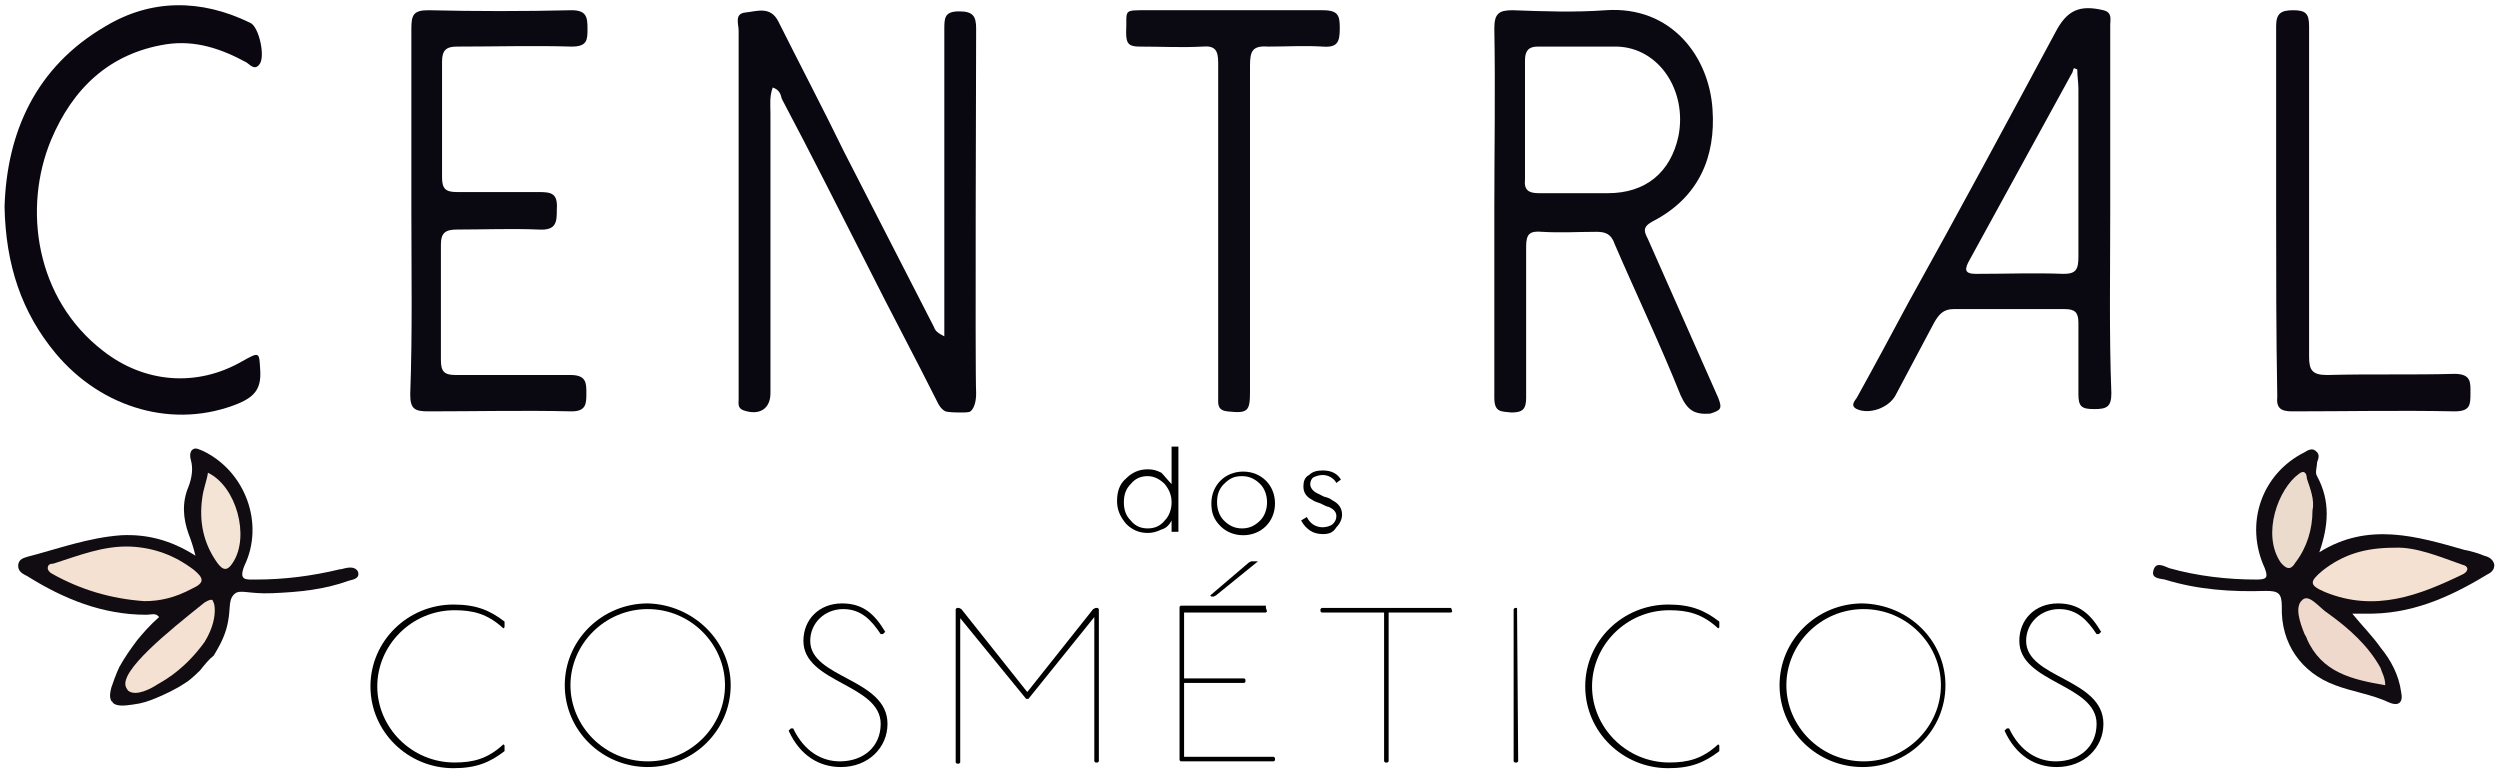
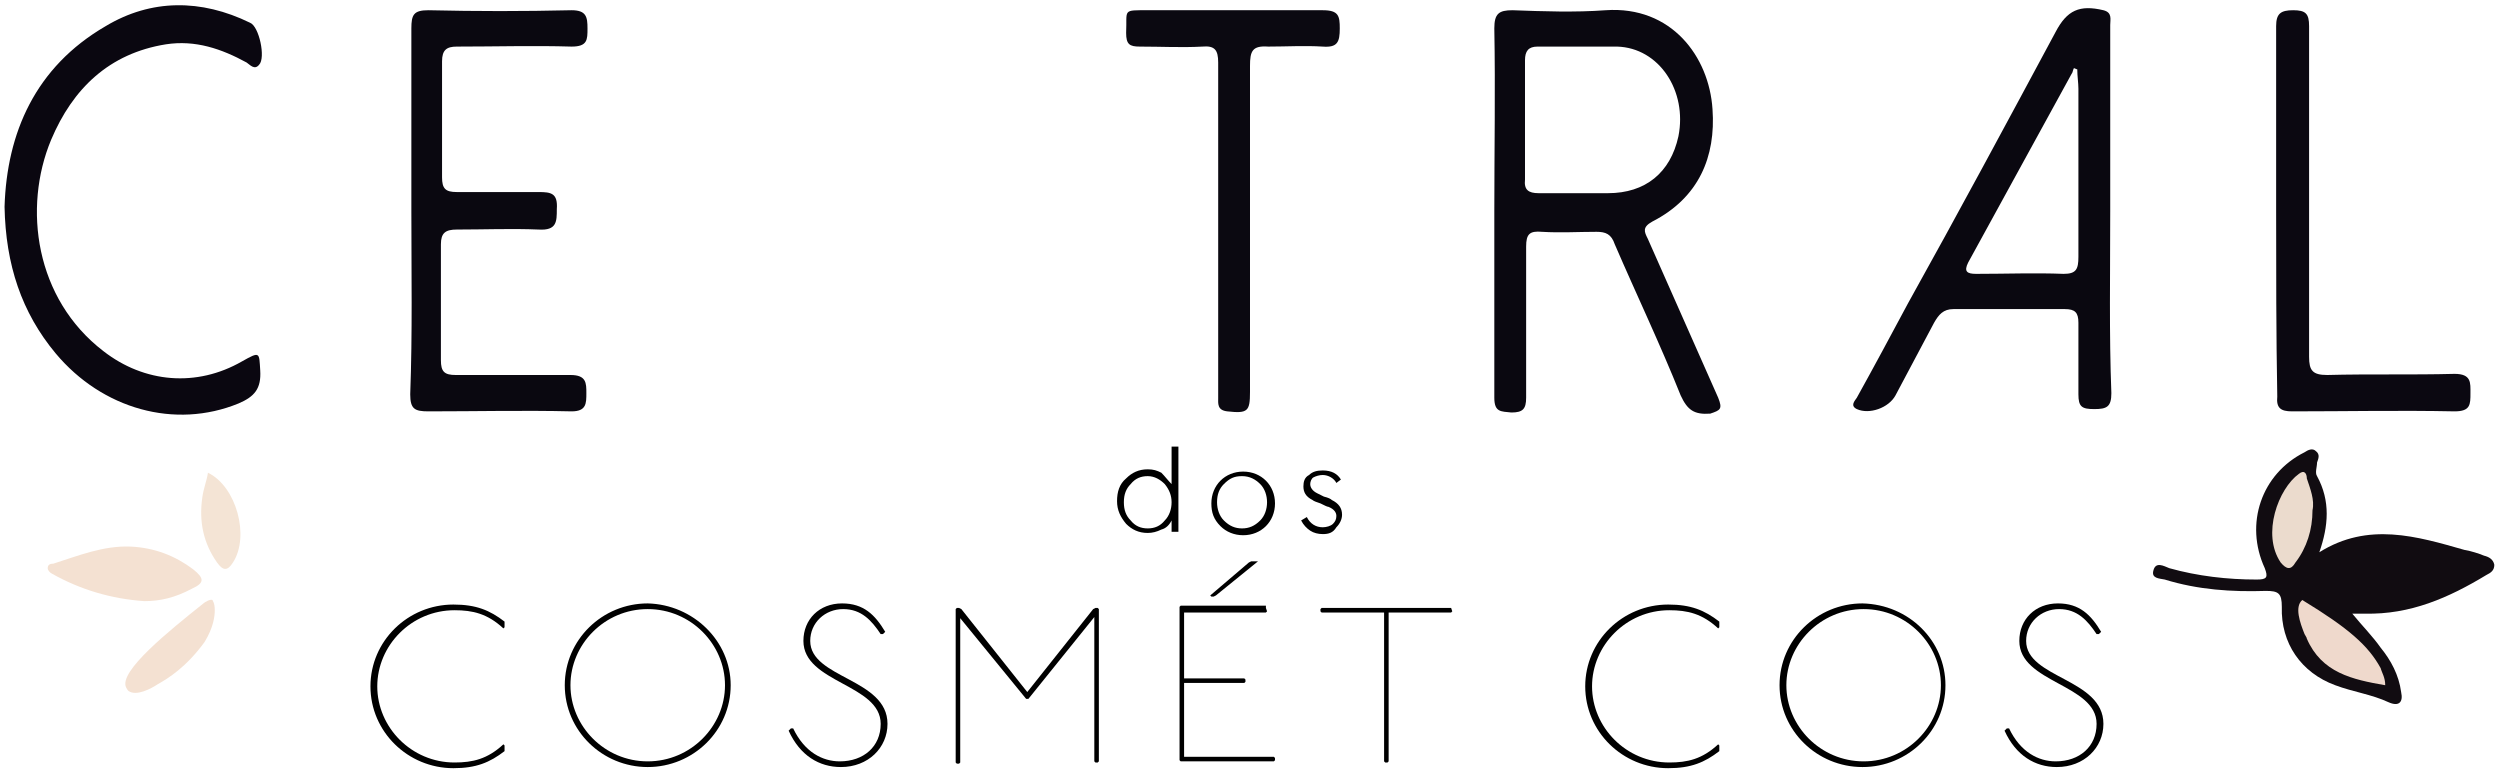
<svg xmlns="http://www.w3.org/2000/svg" width="220" height="68" viewBox="0 0 220 68" fill="none">
-   <path d="M68 7.7C67.7 8.5 67.8 9.3 67.8 10C67.8 18.2 67.8 26.4 67.8 34.6C67.8 36 66.8 36.6 65.4 36.1C64.9 35.9 65 35.5 65 35.2C65 33.7 65 32.3 65 30.9C65 21.5 65 12 65 2.7C65 2.1 64.6 1.2 65.6 1.1C66.6 1 67.8 0.5 68.5 1.9C70.4 5.7 72.4 9.5 74.3 13.4C76.9 18.5 79.6 23.7 82.2 28.8C82.3 29.1 82.5 29.3 83.1 29.6C83.1 28.8 83.1 28 83.1 27.2C83.1 19 83.1 10.8 83.1 2.6C83.1 1.6 83.1 1 84.4 1C85.6 1 85.9 1.4 85.9 2.5C85.9 4.4 85.8 32.7 85.9 34.6C85.9 34.8 85.9 35.8 85.4 36.2C85.3 36.3 84.9 36.3 84.4 36.3C83.5 36.3 83.2 36.2 83.2 36.2C82.8 36 82.6 35.6 82.5 35.4C80.5 31.4 78.4 27.5 76.4 23.5C73.9 18.6 71.4 13.6 68.8 8.7C68.7 8.3 68.6 7.9 68 7.7Z" fill="#090810" />
  <path d="M36.2 18.6C36.2 13.2 36.2 7.9 36.2 2.5C36.2 1.3 36.4 0.9 37.7 0.9C41.9 1 46.1 1 50.3 0.9C51.6 0.9 51.7 1.5 51.7 2.5C51.7 3.5 51.7 4.1 50.3 4.1C47 4 43.6 4.1 40.2 4.1C39.3 4.1 38.9 4.4 38.9 5.4C38.9 8.8 38.9 12.2 38.9 15.6C38.9 16.6 39.2 16.9 40.2 16.9C42.6 16.9 45 16.9 47.4 16.9C48.5 16.9 49.1 17 49 18.4C49 19.5 49 20.3 47.4 20.2C45 20.1 42.6 20.2 40.2 20.2C39.2 20.2 38.8 20.5 38.8 21.5C38.8 24.9 38.8 28.3 38.8 31.7C38.8 32.7 39.1 33 40.1 33C43.4 33 46.8 33 50.2 33C51.6 33 51.6 33.7 51.6 34.6C51.6 35.5 51.6 36.2 50.3 36.2C46.1 36.1 41.9 36.2 37.7 36.2C36.5 36.2 36.1 36 36.1 34.7C36.3 29.3 36.2 23.9 36.2 18.6Z" fill="#0A0810" />
  <path d="M0.4 18.2C0.6 11.7 3.1 5.9 9.3 2.3C13.3 -0.1 17.7 -0.1 22 2C22.8 2.3 23.4 5.1 22.8 5.7C22.4 6.2 22 5.7 21.7 5.5C19.5 4.3 17.2 3.5 14.6 3.9C9.6 4.7 6.4 7.8 4.5 12.3C2 18.3 3.1 26.3 9.1 30.9C12.7 33.7 17.3 34.1 21.3 31.8C22.9 30.9 22.8 31 22.9 32.6C23 34.2 22.4 34.9 21 35.5C15.4 37.8 9 36 4.9 31.1C1.9 27.5 0.5 23.3 0.4 18.2Z" fill="#0A0710" />
  <path d="M107.2 20C107.2 15.1 107.2 10.3 107.2 5.5C107.2 4.4 106.9 4 105.8 4.1C104 4.2 102.2 4.1 100.3 4.1C99.4 4.1 99.1 3.9 99.1 2.9C99.2 0.8 98.7 0.9 101.1 0.9C106.2 0.9 111.3 0.9 116.4 0.9C117.8 0.9 117.9 1.4 117.9 2.5C117.9 3.7 117.7 4.2 116.4 4.1C114.8 4 113.2 4.1 111.6 4.1C110.2 4 110 4.5 110 5.8C110 15.4 110 24.9 110 34.5C110 36.2 109.8 36.4 108 36.2C107.1 36.1 107.2 35.5 107.2 35C107.2 30 107.2 25 107.2 20Z" fill="#0B0911" />
  <path d="M200.3 18.5C200.3 13.1 200.3 7.7 200.3 2.3C200.3 1.2 200.7 0.9 201.8 0.9C202.9 0.9 203.2 1.2 203.2 2.3C203.2 12 203.2 21.7 203.2 31.4C203.2 32.6 203.5 33 204.8 33C208.5 32.9 212.2 33 216 32.9C217.5 32.9 217.4 33.7 217.4 34.6C217.4 35.6 217.4 36.2 216 36.2C211.2 36.1 206.5 36.2 201.7 36.2C200.7 36.2 200.3 35.9 200.4 34.9C200.3 29.4 200.3 23.9 200.3 18.5Z" fill="#0B0811" />
  <path d="M151.2 35C149.1 30.3 147.1 25.7 145 21C144.7 20.4 144.5 20 145.4 19.5C149.5 17.4 151 13.8 150.7 9.6C150.4 5 147.1 0.5 141.3 0.9C138.6 1.1 135.8 1 133.1 0.9C131.9 0.9 131.5 1.2 131.5 2.5C131.6 7.9 131.5 13.2 131.5 18.6C131.5 24.1 131.5 29.5 131.5 35C131.5 36.3 132.1 36.2 133 36.3C134 36.3 134.3 36 134.3 35C134.3 30.6 134.3 26.1 134.3 21.7C134.3 20.6 134.6 20.3 135.7 20.4C137.3 20.5 138.9 20.4 140.5 20.4C141.3 20.4 141.8 20.6 142.1 21.5C144 25.9 146.1 30.3 147.9 34.8C148.5 36.1 149.1 36.5 150.5 36.4C151.4 36.1 151.6 36 151.2 35ZM141.5 17C139.5 17 137.4 17 135.4 17C134.5 17 134.1 16.7 134.2 15.8C134.2 14 134.2 12.2 134.2 10.4C134.2 8.7 134.2 7 134.2 5.3C134.2 4.5 134.5 4.1 135.3 4.1C137.6 4.1 140 4.1 142.3 4.1C146 4.2 148.5 8 147.7 12C147 15.2 144.8 17 141.5 17Z" fill="#0A0810" />
  <path d="M185.7 18.6C185.7 13.1 185.7 7.7 185.7 2.2C185.7 1.7 185.9 1.1 185.1 0.9C183 0.4 181.9 0.9 180.9 2.8C176.6 10.8 172.3 18.8 167.9 26.7C166.4 29.5 164.9 32.3 163.4 35C163.2 35.3 162.8 35.7 163.4 36C164.5 36.5 166.2 35.9 166.8 34.8C167.9 32.7 169.1 30.5 170.2 28.4C170.6 27.7 171 27.2 171.9 27.2C175.2 27.2 178.5 27.2 181.7 27.2C182.6 27.2 182.9 27.5 182.9 28.4C182.9 30.5 182.9 32.6 182.9 34.7C182.9 35.8 183.2 36 184.3 36C185.4 36 185.8 35.8 185.8 34.6C185.6 29.4 185.7 24 185.7 18.6ZM181.6 24.1C179.1 24 176.5 24.1 173.9 24.1C173.1 24.1 172.8 23.9 173.2 23.1C176.2 17.6 179.3 12 182.3 6.5C182.4 6.4 182.4 6.2 182.5 6C182.6 6 182.7 6.1 182.8 6.1C182.8 6.7 182.9 7.3 182.9 7.8C182.9 12.7 182.9 17.7 182.9 22.6C182.9 23.7 182.7 24.1 181.6 24.1Z" fill="#0A0810" />
  <path d="M204.1 48.6C208.4 45.9 212.7 47.2 216.9 48.4C217.5 48.5 218.1 48.7 218.6 48.9C219 49 219.4 49.2 219.5 49.7C219.5 50.2 219.2 50.4 218.8 50.6C215.5 52.6 212.1 54.1 208.1 54C207.8 54 207.6 54 207 54C207.9 55.1 208.8 56 209.5 57C210.4 58.1 211.1 59.4 211.3 60.9C211.5 61.8 211.1 62.2 210.2 61.8C208.7 61.1 207.1 60.9 205.5 60.3C202.5 59.2 200.7 56.6 200.8 53.4C200.8 52.2 200.5 52 199.4 52C196.4 52.1 193.4 51.9 190.5 51C190 50.9 189.3 50.9 189.5 50.2C189.7 49.4 190.4 49.8 190.9 50C193.4 50.7 196 51 198.6 51C199.5 51 199.6 50.8 199.3 50C197.5 46.1 199 41.7 202.8 39.8C203.1 39.6 203.5 39.4 203.8 39.7C204.2 40 204 40.4 203.9 40.7C203.9 41.1 203.7 41.6 203.9 41.9C205.1 44.1 204.9 46.3 204.1 48.6Z" fill="#110C11" />
-   <path d="M210.7 48.2C212.6 48.1 214.7 49 216.7 49.7C217.2 49.8 217.3 50.2 216.8 50.5C212.9 52.4 209 53.9 204.6 52.1C203.2 51.5 203.2 51.2 204.4 50.2C206.2 48.8 208.1 48.2 210.7 48.2Z" fill="#F4E1D2" />
-   <path d="M209.9 60.3C207 59.8 204.3 59.2 203 56.2C203 56.1 202.9 56 202.8 55.8C202.4 54.8 201.9 53.4 202.6 52.8C203.2 52.2 204.1 53.5 204.9 54C206.7 55.3 208.4 56.8 209.5 58.8C209.6 59.2 209.9 59.6 209.9 60.3Z" fill="#EFD9CC" />
+   <path d="M209.9 60.3C207 59.8 204.3 59.2 203 56.2C203 56.1 202.9 56 202.8 55.8C202.4 54.8 201.9 53.4 202.6 52.8C206.7 55.3 208.4 56.8 209.5 58.8C209.6 59.2 209.9 59.6 209.9 60.3Z" fill="#EFD9CC" />
  <path d="M203.5 44.9C203.5 46.6 203 48.2 202 49.5C201.6 50.2 201.2 50.1 200.7 49.5C199 47 200.5 43 202.3 41.7C202.8 41.3 203 41.7 203 42.1C203.3 43 203.7 44 203.5 44.9Z" fill="#EBDBCD" />
-   <path d="M10.5 58.7C11 57.8 11.5 57.1 12.1 56.3C12.6 55.7 13.2 55 14 54.3C13.7 53.9 13.3 54.1 12.9 54.1C9 54.1 5.6 52.7 2.4 50.7C2 50.5 1.6 50.3 1.6 49.8C1.6 49.2 2.1 49.1 2.4 49C5.1 48.3 7.8 47.3 10.7 47.1C12.9 47 15 47.5 17.2 48.9C17 48.1 16.8 47.5 16.6 47C16.1 45.6 16 44.2 16.6 42.8C16.9 42 17 41.2 16.8 40.5C16.7 40.2 16.7 39.8 16.9 39.6C17.2 39.3 17.6 39.6 17.9 39.7C21.6 41.5 23.3 46.1 21.5 49.8C21 51.1 21.6 51 22.5 51C25 51 27.4 50.7 29.9 50.1C30.1 50.1 30.3 50 30.4 50C30.8 49.9 31.3 49.9 31.5 50.3C31.7 50.9 31.1 51 30.7 51.1C28.5 51.9 26.3 52.1 24 52.2C21.8 52.3 21.1 51.8 20.6 52.3C20 52.9 20.4 53.7 19.9 55.4C19.6 56.4 19.1 57.2 18.8 57.7C18.4 58 18 58.5 17.6 59C17 59.6 16.5 60 16.3 60.1C15.4 60.7 14.5 61.1 13.8 61.4C13.1 61.7 12.5 61.9 11.7 62C11 62.1 10.2 62.2 9.9 61.8C9.9 61.8 9.9 61.7 9.8 61.7C9.6 61.3 9.7 60.9 9.8 60.5C10.2 59.3 10.5 58.7 10.5 58.7Z" fill="#100C11" />
  <path d="M12.7 52.9C9.8 52.7 7.1 51.9 4.6 50.5C4.4 50.4 4.2 50.2 4.2 50C4.2 49.7 4.4 49.6 4.7 49.6C6.9 48.9 9.1 48 11.5 48.1C13.6 48.2 15.4 48.9 17 50.1C18 50.9 18 51.3 16.9 51.8C15.4 52.6 14.1 52.9 12.7 52.9Z" fill="#F4E1D2" />
  <path d="M18.3 41.6C20.8 42.8 22 47.2 20.5 49.5C20 50.3 19.6 50.2 19.1 49.5C17.9 47.8 17.5 45.9 17.8 43.8C17.9 43 18.2 42.3 18.3 41.6Z" fill="#F4E4D5" />
  <path d="M18 56.5C18.8 55.2 18.9 54.2 18.9 53.7C18.9 53 18.7 52.9 18.7 52.8C18.5 52.7 18 53 17.9 53.1C14.9 55.5 10.4 59.1 11.1 60.5C11.2 60.7 11.3 60.8 11.3 60.8C12 61.3 13.3 60.6 13.9 60.2C14.8 59.7 16.4 58.7 18 56.5Z" fill="#F4E1D2" />
  <path d="M44.3 55.3C42.9 54 41.6 53.7 40 53.7C36.2 53.7 33.2 56.8 33.2 60.4C33.2 64 36.2 67.1 40 67.1C41.6 67.1 42.9 66.8 44.3 65.5L44.4 65.6V66.1C43.1 67.1 41.9 67.6 39.9 67.6C35.9 67.6 32.6 64.4 32.6 60.4C32.6 56.4 35.9 53.2 39.9 53.2C41.9 53.2 43.1 53.7 44.4 54.7V55.2L44.3 55.3Z" fill="black" />
  <path d="M64.3 60.3C64.3 64.3 61 67.5 57 67.5C53 67.5 49.7 64.3 49.7 60.3C49.7 56.3 53 53.1 57 53.1C61 53.2 64.3 56.4 64.3 60.3ZM50.2 60.3C50.2 63.9 53.2 67 57 67C60.8 67 63.8 63.9 63.8 60.3C63.8 56.7 60.8 53.6 57 53.6C53.2 53.6 50.2 56.7 50.2 60.3Z" fill="black" />
  <path d="M77.5 55.8C76.7 54.6 75.8 53.6 74.2 53.6C72.6 53.6 71.3 54.8 71.3 56.4C71.3 59.7 78.1 59.7 78.1 63.7C78.1 65.8 76.4 67.5 74 67.5C72.1 67.5 70.4 66.5 69.4 64.3L69.6 64.1H69.8C70.8 66.2 72.4 67 73.9 67C76 67 77.5 65.7 77.5 63.7C77.5 60.2 70.7 60.1 70.7 56.4C70.7 54.5 72.1 53.1 74.1 53.1C76 53.1 77 54.1 77.9 55.6L77.7 55.8H77.5Z" fill="black" />
  <path d="M84.4 53.5L84.6 53.6L90.4 60.9L96.2 53.6L96.4 53.5H96.6L96.7 53.6V67L96.6 67.1H96.4L96.3 67V54.3L90.5 61.5H90.3L84.5 54.4V67.1L84.4 67.2H84.2L84.1 67.1V53.6L84.2 53.5H84.4Z" fill="black" />
  <path d="M111.4 53.5L111.5 53.8L111.4 53.9H104.2V59.7H109.5L109.6 59.8V60L109.5 60.1H104.2V66.6H112.1L112.2 66.7V66.9L112.1 67H103.9L103.8 66.9V53.4L103.9 53.3H111.4V53.5ZM110.7 49.4L107 52.4L106.8 52.5H106.6L106.5 52.4L109.9 49.5L110.1 49.4H110.7Z" fill="black" />
  <path d="M127.7 53.5L127.8 53.8L127.7 53.9H122.2V67L122.1 67.1H121.9L121.8 67V53.9H116.3L116.2 53.8V53.6L116.3 53.5C116.3 53.5 127.7 53.5 127.7 53.5Z" fill="black" />
-   <path d="M133.5 53.5L133.6 67L133.5 67.1H133.3L133.2 67V53.6L133.3 53.5C133.2 53.5 133.5 53.5 133.5 53.5Z" fill="black" />
  <path d="M151.2 55.3C149.8 54 148.5 53.7 146.9 53.7C143.1 53.7 140.1 56.8 140.1 60.4C140.1 64 143.1 67.1 146.9 67.1C148.5 67.1 149.8 66.8 151.2 65.5L151.3 65.6V66.1C150 67.1 148.8 67.6 146.8 67.6C142.8 67.6 139.5 64.4 139.5 60.4C139.5 56.4 142.8 53.2 146.8 53.2C148.8 53.2 150 53.7 151.3 54.7V55.2L151.2 55.3Z" fill="black" />
  <path d="M171.2 60.3C171.2 64.3 167.9 67.5 163.9 67.5C159.9 67.5 156.6 64.3 156.6 60.3C156.6 56.3 159.9 53.1 163.9 53.1C168 53.2 171.2 56.4 171.2 60.3ZM157.2 60.3C157.2 63.9 160.2 67 164 67C167.8 67 170.8 63.9 170.8 60.3C170.8 56.7 167.8 53.6 164 53.6C160.2 53.6 157.2 56.7 157.2 60.3Z" fill="black" />
  <path d="M184.5 55.8C183.7 54.6 182.8 53.6 181.2 53.6C179.6 53.6 178.3 54.8 178.3 56.4C178.3 59.7 185.1 59.7 185.1 63.7C185.1 65.8 183.4 67.5 181 67.5C179.1 67.5 177.4 66.5 176.4 64.3L176.6 64.1H176.8C177.8 66.2 179.4 67 180.9 67C183 67 184.5 65.7 184.5 63.7C184.5 60.2 177.7 60.1 177.7 56.4C177.7 54.5 179.1 53.1 181.1 53.1C183 53.1 184 54.1 184.9 55.6L184.7 55.8H184.5Z" fill="black" />
  <path d="M103.1 42.6V39.3H103.7V46.8H103.1V45.8C102.9 46.2 102.6 46.5 102.2 46.6C101.8 46.8 101.4 46.9 101 46.9C100.2 46.9 99.6 46.6 99.1 46.1C98.6 45.5 98.3 44.9 98.3 44.1C98.3 43.3 98.5 42.6 99.1 42.1C99.6 41.6 100.2 41.3 101 41.3C101.5 41.3 101.8 41.4 102.2 41.6C102.5 41.9 102.8 42.3 103.1 42.6ZM101 46.5C101.6 46.5 102.1 46.3 102.5 45.8C102.9 45.4 103.1 44.8 103.1 44.2C103.1 43.6 102.9 43.1 102.5 42.6C102.1 42.2 101.6 41.9 101 41.9C100.4 41.9 99.9 42.1 99.5 42.6C99.1 43 98.9 43.5 98.9 44.2C98.9 44.9 99.1 45.4 99.5 45.8C99.9 46.3 100.4 46.5 101 46.5Z" fill="black" />
  <path d="M106.6 44.3C106.6 43.5 106.9 42.8 107.4 42.3C107.9 41.8 108.6 41.5 109.4 41.5C110.2 41.5 110.9 41.8 111.4 42.3C111.9 42.8 112.2 43.5 112.2 44.3C112.2 45.1 111.9 45.8 111.4 46.3C110.9 46.8 110.2 47.1 109.4 47.1C108.6 47.1 107.9 46.8 107.4 46.3C106.8 45.7 106.6 45.1 106.6 44.3ZM109.3 46.5C109.9 46.5 110.4 46.3 110.9 45.8C111.3 45.4 111.5 44.8 111.5 44.2C111.5 43.6 111.3 43 110.9 42.6C110.5 42.2 110 41.9 109.3 41.9C108.6 41.9 108.2 42.1 107.7 42.6C107.3 43 107.1 43.5 107.1 44.2C107.1 44.8 107.3 45.4 107.7 45.8C108.2 46.3 108.7 46.5 109.3 46.5Z" fill="black" />
  <path d="M116.4 47C116 47 115.6 46.9 115.3 46.7C115 46.5 114.7 46.2 114.5 45.8L115 45.5C115.3 46.1 115.8 46.4 116.4 46.4C116.7 46.4 117.1 46.3 117.3 46.1C117.5 45.9 117.6 45.7 117.6 45.4C117.6 45.1 117.4 44.8 116.9 44.6C116.8 44.6 116.6 44.5 116.2 44.3C115.9 44.2 115.6 44.1 115.5 44C114.9 43.7 114.7 43.3 114.7 42.8C114.7 42.4 114.8 42 115.2 41.8C115.5 41.5 115.9 41.4 116.4 41.4C117.2 41.4 117.7 41.7 118 42.2L117.6 42.5C117.4 42.1 116.9 41.8 116.4 41.8C116.1 41.8 115.8 41.9 115.6 42C115.4 42.1 115.3 42.4 115.3 42.6C115.3 42.9 115.5 43.2 115.9 43.4L116.5 43.7C116.9 43.8 117.1 43.9 117.2 44C117.8 44.3 118.1 44.7 118.1 45.3C118.1 45.7 117.9 46.1 117.6 46.4C117.3 46.9 116.9 47 116.4 47Z" fill="black" />
</svg>